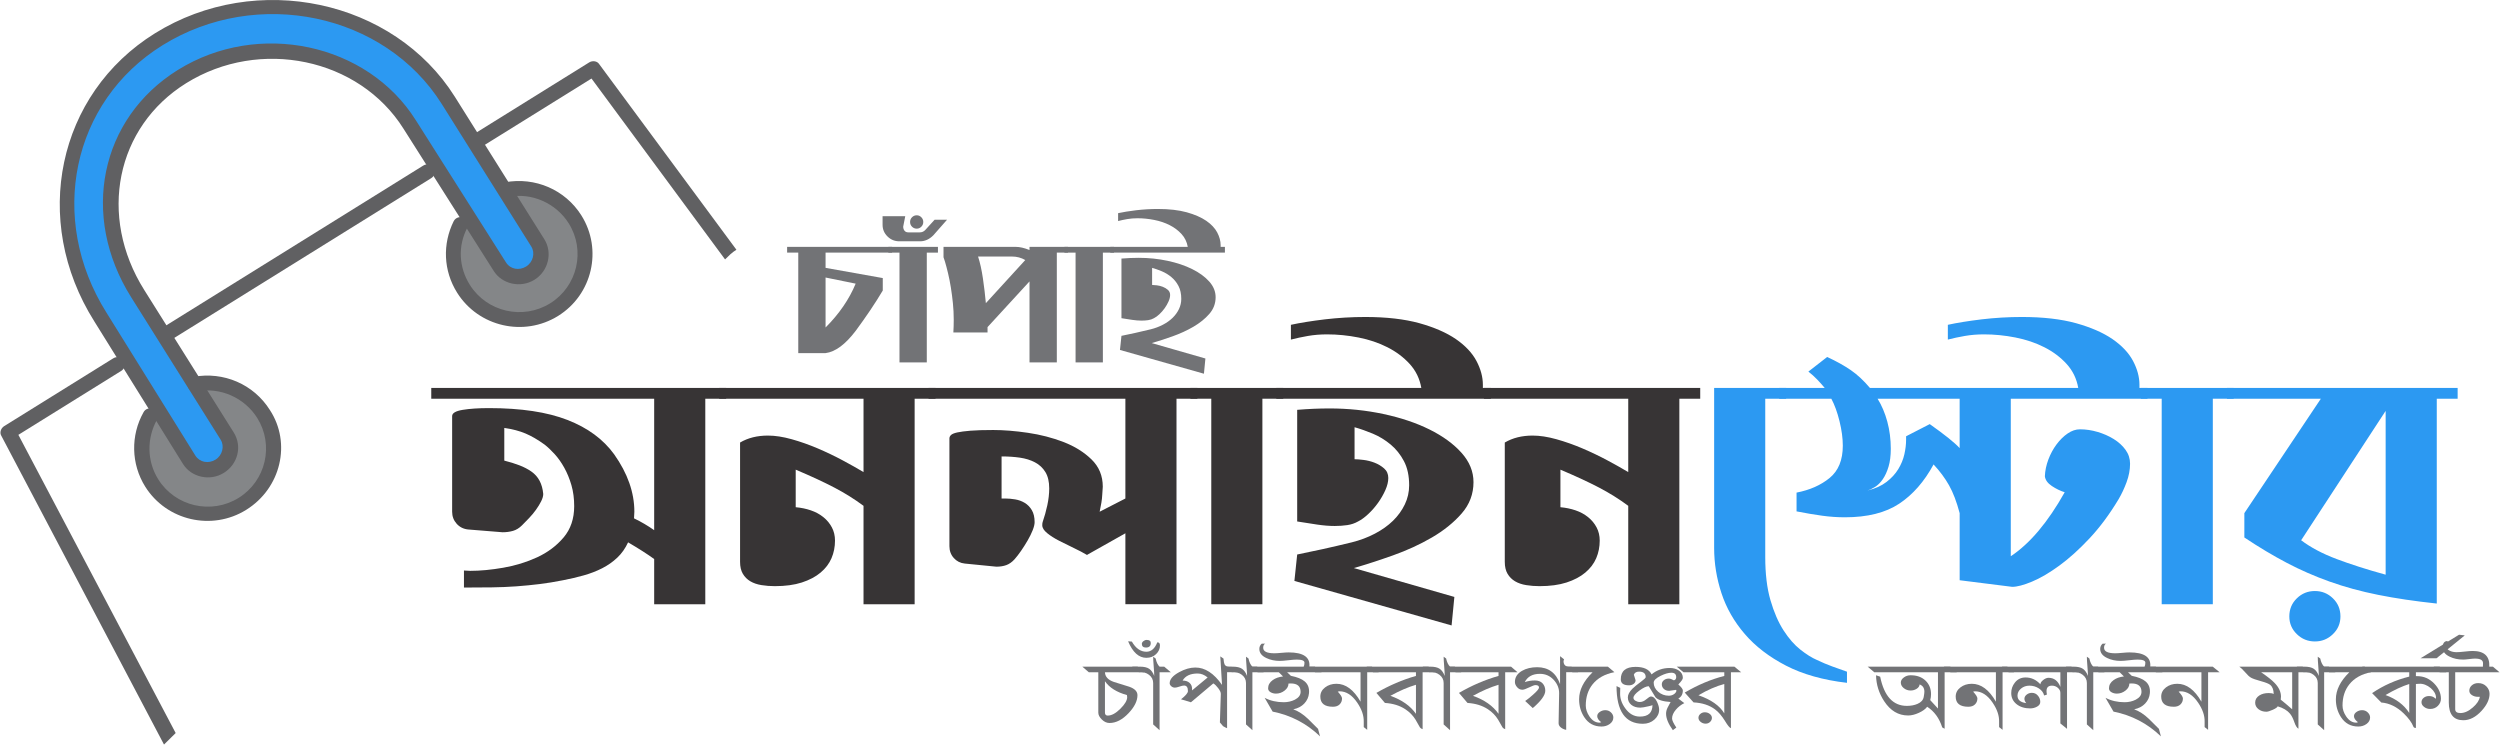
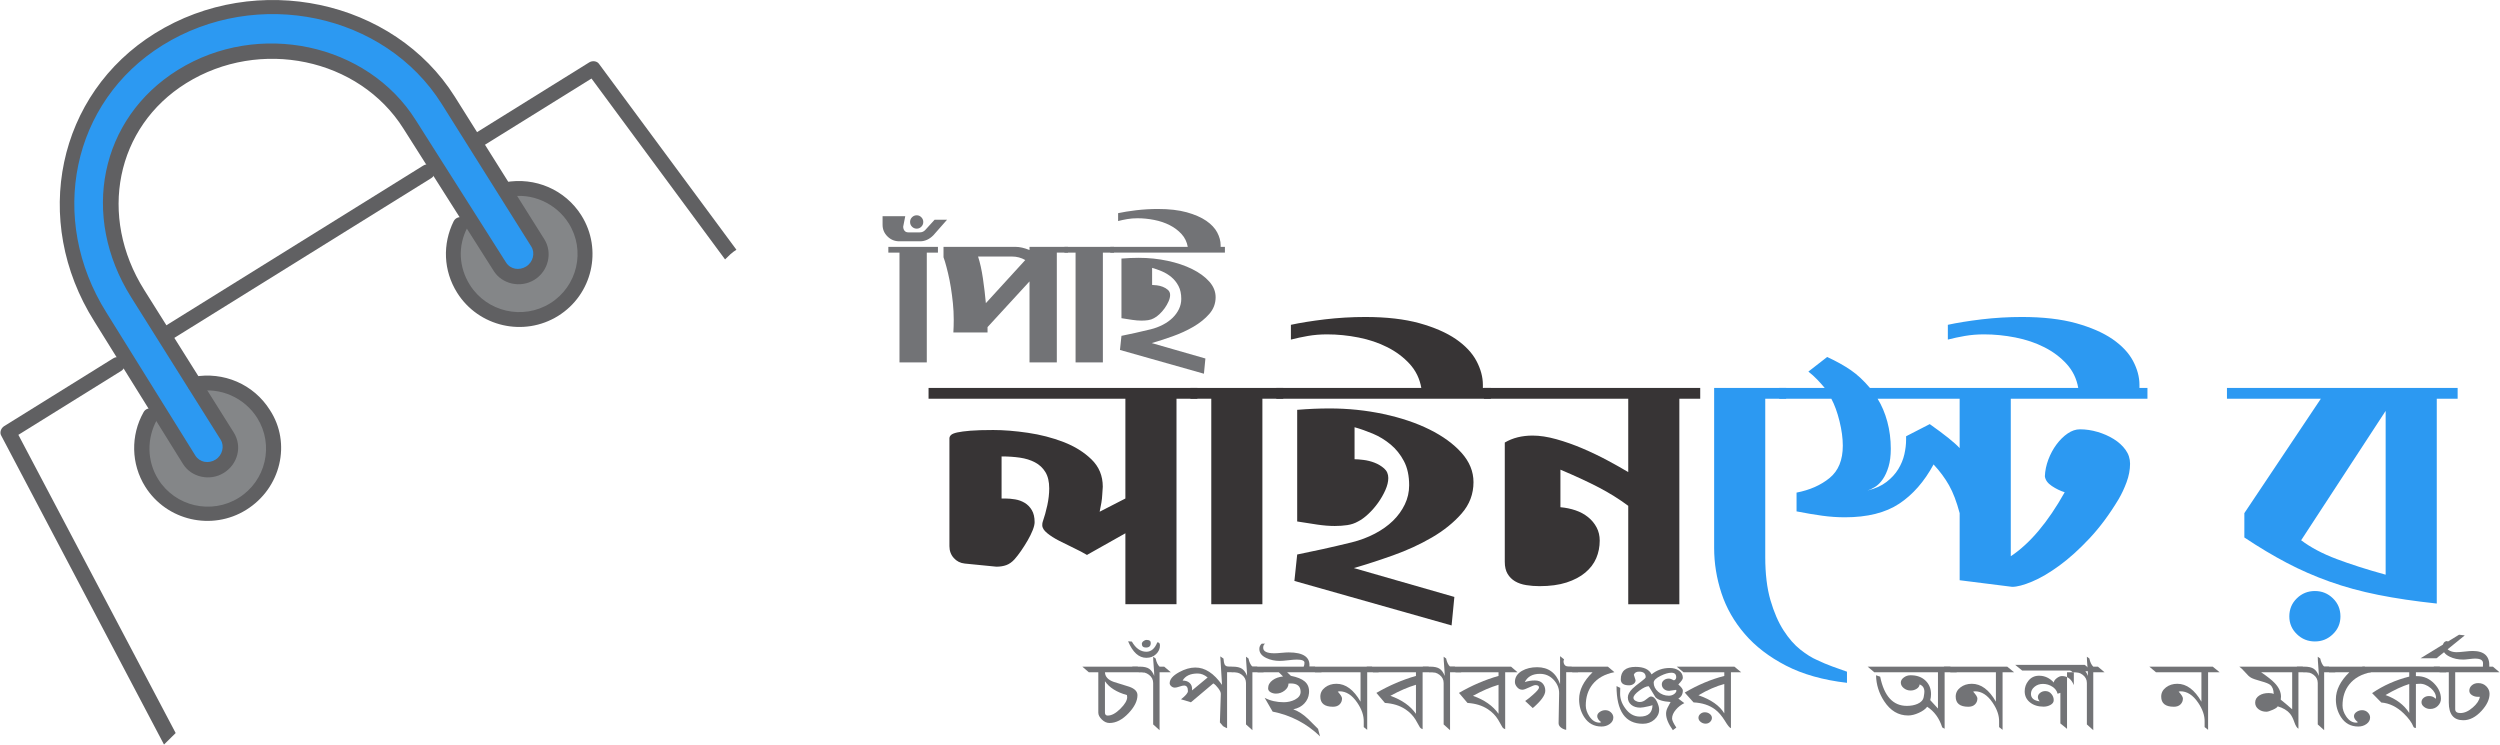
<svg xmlns="http://www.w3.org/2000/svg" xml:space="preserve" width="413px" height="123px" version="1.1" style="shape-rendering:geometricPrecision; text-rendering:geometricPrecision; image-rendering:optimizeQuality; fill-rule:evenodd; clip-rule:evenodd" viewBox="0 0 7292.56 2172.67">
  <defs>
    <style type="text/css">
   
    .fil0 {fill:#848688}
    .fil2 {fill:#606062}
    .fil1 {fill:#2C99F2}
    .fil5 {fill:#727376;fill-rule:nonzero}
    .fil3 {fill:#373435;fill-rule:nonzero}
    .fil4 {fill:#2C99F2;fill-rule:nonzero}
   
  </style>
  </defs>
  <g id="_23Layer_x0020_1">
    <g id="_1071601792">
      <path class="fil0" d="M649.55 1355.73c-29.61,18.38 -70.53,10.56 -89.02,-18.88l-98.26 -156.47 -7.41 4.62c-51.33,57.51 -58.99,151.82 -13.9,223.61 56.66,90.21 175.03,118.98 265.68,62.62 90.67,-56.36 117.73,-173.01 61.08,-263.2 -43.93,-69.94 -119.78,-104.71 -194.69,-88.83l1.86 -1.15 95.94 152.77c18.03,24.63 8.31,66.51 -21.28,84.91z" />
      <path class="fil0" d="M1556.05 792.13c-29.61,18.41 -70.53,10.58 -89.02,-18.88l-98.26 -156.44 -7.41 4.59c-51.33,57.51 -57.13,150.68 -12.04,222.48 56.64,90.19 176.89,117.82 267.54,61.46 90.65,-56.37 119.57,-174.16 62.91,-264.35 -43.92,-69.94 -125.3,-101.24 -194.69,-88.83l0 0 95.95 152.77c14.34,26.92 4.63,68.8 -24.98,87.2z" />
      <path class="fil1" d="M488.96 96.53c-281.21,174.82 -366.57,542.69 -190.85,822.47l261.25 416.01c18.51,29.44 59.43,37.27 89.02,18.86 29.61,-18.4 40.48,-58.42 21.99,-87.87l-261.27 -416c-137.56,-219.04 -72.1,-508.01 148.05,-644.88 220.17,-136.86 509.88,-68.73 647.46,150.31l261.26 415.98c18.51,29.47 59.43,37.29 89.04,18.89 29.59,-18.41 40.46,-58.45 21.97,-87.9l-261.28 -416c-175.7,-279.79 -545.44,-364.71 -826.64,-189.87z" />
      <path class="fil2" d="M477.25 2172.67l-474.7 -900.97c-5.76,-9.2 -1.15,-22.33 8.09,-28.07l318.22 -197.82c24.79,-15.5 47.96,21.35 23.12,36.79l-299.71 186.3 459.03 870.16 -34.05 33.61zm1637.23 -1415.66l-389.78 -527.85 -320.08 198.99c-24.83,15.42 -47.93,-21.39 -23.12,-36.81l336.71 -209.36c9.25,-5.72 23.12,-4.11 28.88,5.07l400.5 541.71c-13.23,8.22 -22.37,17.49 -33.11,28.25z" />
      <path class="fil2" d="M1256.63 520.15l-758.51 471.58c-11.1,6.9 -23.12,4.15 -30.05,-6.91 -6.95,-11.04 -4.18,-23 6.93,-29.9l758.51 -471.58c11.1,-6.9 23.12,-4.13 30.05,6.91 6.95,11.04 4.17,23 -6.93,29.9z" />
      <path class="fil2" d="M1558.37 816.3c-40.71,25.29 -94.82,12.85 -119.09,-25.79l-263.11 -414.84c-129.48,-206.17 -419.45,-266.47 -634.04,-133.05 -205.36,127.67 -257.88,388.11 -122.62,603.47l261.26 415.99c25.43,40.5 11.79,92.5 -28.91,117.79 -40.71,25.31 -94.81,12.88 -119.08,-25.77l-259.42 -417.15c-184.97,-294.5 -107.47,-662.61 177.43,-839.75 296.02,-184.03 697.21,-98.16 875.23,185.3l261.25 415.98c24.29,38.67 11.79,92.51 -28.9,117.82zm-1040.51 -612.32c234.94,-146.09 553.12,-77.71 694.16,146.84l263.11 414.85c12.71,20.24 38.61,24.61 58.95,11.96 20.37,-12.65 26.61,-39.56 15.05,-57.97l-261.26 -416c-166.48,-265.06 -539.45,-342.85 -815.11,-171.49 -264.55,164.5 -335.81,505.67 -163.55,779.95l259.4 417.13c12.72,20.26 38.62,24.62 58.97,11.98 20.34,-12.65 26.6,-39.57 15.04,-57.99l-261.28 -415.99c-149.11,-237.44 -91.04,-521.82 136.52,-663.27z" />
      <path class="fil2" d="M717.05 1487.8c-99.89,62.1 -232.16,31.72 -294.58,-67.67 -41.63,-66.28 -42.77,-150.02 -5.07,-216.98 5.78,-11.27 19.2,-14.48 30.53,-8.72 11.31,5.74 14.57,19.09 8.77,30.36 -30.05,54.53 -29.61,120.78 3.92,174.18 49.7,79.15 154.92,103.31 234.48,53.85 79.55,-49.47 103.84,-154.14 54.13,-233.29 -37,-58.91 -108.68,-91.13 -176.89,-76.87 -11.56,2.08 -24.06,-5.51 -26.15,-17.03 -2.06,-11.5 5.58,-23.91 17.14,-25.98 87.64,-16.11 175.49,21.41 222.9,96.86 63.12,96.41 32.57,228.02 -69.18,291.29z" />
      <path class="fil2" d="M1627.27 921.9c-99.91,62.11 -232.16,31.72 -294.6,-67.67 -40.46,-64.43 -43,-142.18 -10.16,-208.69 5.78,-11.27 19.2,-14.48 29.38,-10.58 11.33,5.76 14.57,19.12 10.62,29.24 -28.21,53.35 -25.21,115.48 7.16,167.02 49.7,79.15 154.92,103.33 234.48,53.85 79.55,-49.45 103.84,-154.12 54.13,-233.27 -37,-58.91 -108.67,-91.12 -176.89,-76.87 -11.56,2.06 -24.06,-5.51 -26.12,-17.03 -2.09,-11.5 5.55,-23.91 17.11,-26 87.64,-16.09 175.51,21.43 222.9,96.89 62.41,99.41 31.88,230.99 -68.01,293.11z" />
    </g>
-     <path class="fil3" d="M1907.6 1547.08l0 -383.6 -650.47 0 0 -31.44 860.54 0 0 31.44 -60.89 0 0 599.74 -149.18 0 0 -131.92c-19.61,-14.21 -44.99,-30.45 -76.1,-48.7 -8.12,17.59 -18.62,32.47 -31.47,44.63 -12.85,12.19 -27.56,22.5 -44.13,30.97 -16.57,8.45 -34.52,15.38 -53.8,20.8 -19.28,5.41 -39.4,10.14 -60.37,14.19 -23.68,4.74 -46.51,8.47 -68.5,11.17 -21.98,2.71 -44.47,4.9 -67.49,6.61 -22.99,1.69 -47.01,2.69 -72.05,3.03 -25.02,0.35 -52.08,0.52 -81.17,0.52l0 -49.73c3.38,0 6.42,0.17 9.14,0.5 2.69,0.34 5.73,0.5 9.12,0.5 29.08,0 61.22,-3.02 96.4,-9.12 35.18,-6.09 68.17,-16.23 98.95,-30.44 30.78,-14.21 56.49,-33.49 77.13,-57.84 20.63,-24.36 30.94,-54.8 30.94,-91.34 0,-22.33 -2.71,-42.8 -8.11,-61.39 -5.41,-18.61 -12.36,-35.52 -20.81,-50.75 -8.45,-15.21 -17.76,-28.4 -27.9,-39.56 -10.16,-11.17 -19.97,-20.47 -29.44,-27.92 -19.62,-14.19 -38.21,-25.02 -55.8,-32.47 -17.59,-7.43 -38.23,-12.86 -61.91,-16.24l0 95.39c16.23,4.07 30.94,8.64 44.15,13.71 13.19,5.07 24.85,11.16 35,18.26 10.16,7.11 18.11,16.06 23.85,26.89 5.76,10.83 9.3,23.69 10.66,38.57 0,6.09 -2.02,13.18 -6.09,21.3 -4.05,8.12 -9.14,16.4 -15.22,24.87 -6.09,8.46 -12.85,16.57 -20.3,24.36 -7.45,7.78 -14.21,14.71 -20.3,20.8 -8.12,8.12 -16.9,13.52 -26.38,16.23 -9.47,2.72 -19.61,4.05 -30.44,4.05l-100.46 -8.11c-13.54,-1.36 -24.7,-6.93 -33.49,-16.74 -8.8,-9.81 -13.19,-21.47 -13.19,-35.01l0 -279.06c0,-8.81 10.31,-14.9 30.95,-18.28 20.64,-3.38 46.18,-5.07 76.6,-5.07 93.36,0 169.65,11.5 228.85,34.51 59.2,23 104.69,56.49 136.49,100.46 39.23,55.48 58.85,111.28 58.85,167.44 0,3.38 -0.17,6.59 -0.5,9.64 -0.34,3.04 -0.5,6.26 -0.5,9.64 20.97,10.14 40.58,21.66 58.84,34.51z" />
-     <path id="1" class="fil3" d="M2667.66 1763.22l-149.16 0 0 -287.19c-26.39,-19.62 -54.81,-37.37 -85.24,-53.28 -30.44,-15.9 -68,-33.3 -112.64,-52.25l0 109.6c15.55,1.35 30.26,4.4 44.13,9.14 13.88,4.73 26.05,11.33 36.54,19.78 10.48,8.45 18.76,18.42 24.86,29.94 6.09,11.5 9.14,24.36 9.14,38.57 0,18.25 -3.39,35.34 -10.15,51.22 -6.78,15.9 -17.42,29.95 -31.96,42.13 -14.55,12.17 -32.83,21.81 -54.8,28.93 -22,7.09 -48.2,10.64 -78.65,10.64 -13.54,0 -26.56,-1 -39.08,-3.05 -12.5,-2.02 -23.33,-5.74 -32.47,-11.16 -9.14,-5.41 -16.4,-12.69 -21.81,-21.81 -5.42,-9.14 -8.12,-20.8 -8.12,-35.01l0 -348.06c23,-13.55 50.06,-20.31 81.18,-20.31 20.97,0 44.13,3.55 69.51,10.66 25.37,7.1 50.74,16.07 76.12,26.88 25.35,10.83 49.7,22.5 73.05,35.02 23.35,12.52 43.47,23.85 60.39,33.99l0 -214.12 -421.14 0 0 -31.44 631.19 0 0 31.44 -60.89 0 0 599.74z" />
    <path id="2" class="fil3" d="M3017.77 1523.73c0,6.09 -1.86,13.88 -5.57,23.35 -3.74,9.45 -8.64,19.45 -14.72,29.92 -6.09,10.5 -12.52,20.64 -19.28,30.45 -6.78,9.81 -13.21,18.09 -19.28,24.87 -7.45,8.12 -15.4,13.69 -23.85,16.74 -8.47,3.04 -18.11,4.57 -28.92,4.57l-92.36 -9.14c-12.85,-1.36 -23.49,-6.76 -31.97,-16.24 -8.45,-9.47 -12.66,-20.97 -12.66,-34.49l0 -314.59c0,-3.38 1.5,-6.59 4.55,-9.64 3.04,-3.05 9.14,-5.57 18.28,-7.62 9.11,-2.02 21.97,-3.71 38.56,-5.07 16.57,-1.36 38.73,-2.02 66.46,-2.02 30.44,0 64.1,2.71 100.98,8.11 36.87,5.41 71.53,14.38 104.02,26.9 32.47,12.5 59.7,29.42 81.67,50.73 21.99,21.3 32.99,47.87 32.99,79.67 -0.69,7.43 -1.19,15.05 -1.52,22.83 -0.34,7.78 -1.19,15.73 -2.55,23.85l-5.07 26.38 75.1 -38.57 0 -291.24 -574.36 0 0 -31.44 784.41 0 0 31.44 -60.87 0 0 599.74 -149.18 0 0 -207.02 -111.64 62.91 0 1.03 -1 -1.03c-10.16,-6.07 -22.66,-12.66 -37.56,-19.78 -14.88,-7.09 -29.25,-14.21 -43.11,-21.3 -13.88,-7.12 -25.54,-14.55 -35.01,-22.33 -9.48,-7.78 -14.22,-15.4 -14.22,-22.83 0,-4.07 0.34,-7.12 1.03,-9.14 5.4,-15.57 9.97,-31.97 13.69,-49.22 3.71,-17.24 5.59,-33.64 5.59,-49.21 0,-19.61 -3.74,-35.51 -11.17,-47.7 -7.44,-12.17 -17.59,-21.64 -30.44,-28.4 -12.85,-6.78 -27.57,-11.33 -44.15,-13.71 -16.57,-2.36 -34.33,-3.55 -53.28,-3.55l0 122.78 10.16 0c9.46,0 19.26,0.86 29.43,2.55 10.14,1.69 19.44,5.07 27.9,10.14 8.45,5.07 15.4,12.19 20.8,21.31 5.4,9.14 8.12,20.8 8.12,35.01z" />
    <polygon id="3" class="fil3" points="3533.29,1163.48 3472.4,1163.48 3472.4,1132.04 3743.33,1132.04 3743.33,1163.48 3682.44,1163.48 3682.44,1763.22 3533.29,1763.22 " />
    <path id="4" class="fil3" d="M3723.05 1163.48l0 -31.44 423.16 0c-4.73,-27.07 -16.06,-50.42 -33.99,-70.03 -17.92,-19.62 -39.58,-35.85 -64.96,-48.71 -25.35,-12.85 -53.44,-22.33 -84.22,-28.42 -30.78,-6.09 -61.39,-9.14 -91.83,-9.14 -19.62,0 -38.23,1.53 -55.82,4.57 -17.59,3.05 -34.16,6.6 -49.73,10.66l0 -43.13c27.07,-5.92 60.06,-11.16 98.95,-15.9 38.9,-4.57 78.3,-6.93 118.21,-6.93 61.58,0 114.17,6.1 157.8,18.1 43.63,12.18 79.17,27.73 106.57,46.51 27.4,18.95 47.35,40.08 59.87,63.6 12.52,23.66 18.78,46.85 18.78,69.68l0 9.14 23.33 0 0 31.44 -626.12 0zm220.21 419.12c24.35,-6.1 46.85,-14.55 67.48,-25.38 20.62,-10.83 38.21,-23.35 52.76,-37.54 14.54,-14.21 26.06,-30.11 34.51,-47.7 8.45,-17.59 12.69,-36.2 12.69,-55.82 0,-27.73 -5.07,-51.25 -15.23,-70.53 -10.15,-19.28 -23.17,-35.52 -39.07,-48.7 -15.9,-13.19 -33.16,-23.69 -51.75,-31.47 -18.61,-7.76 -36.37,-14.02 -53.27,-18.76l0 93.36c6.07,0 14.71,0.67 25.87,2.02 11.17,1.36 21.98,4.07 32.47,8.12 10.48,4.07 19.78,9.64 27.9,16.76 8.12,7.09 12.19,16.4 12.19,27.9 0,10.83 -2.88,22.66 -8.62,35.51 -5.76,12.86 -12.85,25.21 -21.33,37.04 -8.45,11.83 -17.92,22.66 -28.4,32.47 -10.49,9.81 -20.47,17.09 -29.94,21.83 -9.47,5.4 -19.95,8.95 -31.47,10.64 -11.5,1.69 -23.66,2.54 -36.52,2.54 -15.56,0 -32.46,-1.35 -50.74,-4.04 -18.26,-2.72 -37.88,-5.76 -58.85,-9.14l0 -325.76c16.24,-1.36 32.14,-2.36 47.68,-3.05 15.57,-0.66 31.14,-1 46.68,-1 54.13,0 106.55,5.41 157.3,16.24 50.75,10.83 95.55,25.87 134.46,45.15 38.9,19.29 70.01,41.95 93.36,67.99 23.33,26.04 35,54.63 35,85.76 0,34.5 -11.5,64.94 -34.5,91.32 -22.99,26.39 -51.91,49.72 -86.76,70.03 -34.85,20.28 -72.72,37.7 -113.66,52.25 -40.92,14.54 -78.98,26.89 -114.17,37.04l293.29 84.24 -8.12 83.19 -458.68 -129.87 8.12 -77.13c23.66,-4.73 48.54,-9.97 74.58,-15.73 26.04,-5.76 54.3,-12.36 84.74,-19.78z" />
    <path id="5" class="fil3" d="M4899.18 1763.22l-149.16 0 0 -287.19c-26.4,-19.62 -54.82,-37.37 -85.24,-53.28 -30.45,-15.9 -68.01,-33.3 -112.64,-52.25l0 109.6c15.55,1.35 30.26,4.4 44.13,9.14 13.88,4.73 26.05,11.33 36.54,19.78 10.48,8.45 18.76,18.42 24.85,29.94 6.1,11.5 9.14,24.36 9.14,38.57 0,18.25 -3.38,35.34 -10.14,51.22 -6.78,15.9 -17.42,29.95 -31.97,42.13 -14.54,12.17 -32.82,21.81 -54.79,28.93 -22,7.09 -48.21,10.64 -78.65,10.64 -13.54,0 -26.56,-1 -39.08,-3.05 -12.5,-2.02 -23.33,-5.74 -32.47,-11.16 -9.14,-5.41 -16.4,-12.69 -21.81,-21.81 -5.42,-9.14 -8.12,-20.8 -8.12,-35.01l0 -348.06c23,-13.55 50.06,-20.31 81.18,-20.31 20.97,0 44.13,3.55 69.5,10.66 25.38,7.1 50.75,16.07 76.13,26.88 25.35,10.83 49.7,22.5 73.05,35.02 23.35,12.52 43.47,23.85 60.39,33.99l0 -214.12 -421.14 0 0 -31.44 631.19 0 0 31.44 -60.89 0 0 599.74z" />
    <path id="6" class="fil4" d="M5149.83 1163.48l0 461.73c0,49.39 5.07,91.5 15.24,126.35 10.14,34.82 22.83,64.1 38.04,87.76 15.23,23.69 31.63,42.47 49.22,56.32 17.59,13.88 33.49,23.85 47.7,29.95 15.55,7.45 30.78,13.87 45.66,19.28 14.88,5.4 29.09,10.47 42.63,15.21l0 32.49c-69.69,-8.12 -129.06,-24.87 -178.1,-50.25 -49.06,-25.35 -89.14,-56.15 -120.25,-92.33 -31.12,-36.21 -53.78,-75.94 -67.99,-119.24 -14.21,-43.3 -21.3,-87.26 -21.3,-131.92l0 -466.79 210.04 0 0 31.44 -60.89 0z" />
    <path id="7" class="fil4" d="M5477.61 1163.48c12.19,19.62 21.66,41.94 28.42,66.99 6.76,25.01 10.15,51.41 10.15,79.14 0,20.31 -2.2,37.71 -6.6,52.25 -4.4,14.55 -9.97,26.74 -16.73,36.54 -6.77,9.81 -14.21,17.26 -22.33,22.33 -8.12,5.07 -15.57,8.62 -22.33,10.66 22.33,-5.42 40.75,-13.71 55.3,-24.87 14.54,-11.16 26.06,-23.68 34.51,-37.54 8.45,-13.88 14.38,-28.25 17.76,-43.13 3.38,-14.88 5.07,-29.09 5.07,-42.61l0 -10.16 69.01 -35.52c43.96,31.11 73.05,54.46 87.26,70.03l0 -144.11 -239.49 0zm239.49 333.87c-8.78,-33.15 -19.11,-60.22 -30.94,-81.19 -11.83,-20.97 -26.9,-41.25 -45.16,-60.89 -27.06,50.06 -60.55,88.29 -100.47,114.69 -39.9,26.37 -92.67,39.56 -158.3,39.56 -21.66,0 -43.63,-1.52 -65.96,-4.57 -22.33,-3.03 -47.37,-7.26 -75.1,-12.67l0 -54.81c38.56,-7.43 70.7,-21.64 96.4,-42.61 25.71,-20.98 38.57,-52.44 38.57,-94.39 0,-21.63 -3.22,-45.49 -9.64,-71.53 -6.43,-26.04 -14.38,-47.87 -23.86,-65.46l-152.2 0 0 -31.44 132.92 0c-6.76,-8.14 -14.02,-16.26 -21.8,-24.38 -7.79,-8.11 -16.4,-15.9 -25.88,-23.33l54.8 -42.63c26.38,12.19 49.2,24.88 68.49,38.06 19.28,13.19 38.06,30.62 56.32,52.28l607.85 0c-4.74,-27.07 -16.07,-50.42 -33.99,-70.03 -17.93,-19.62 -39.56,-35.85 -64.94,-48.71 -25.37,-12.85 -53.44,-22.33 -84.24,-28.42 -30.78,-6.09 -61.39,-9.14 -91.84,-9.14 -19.61,0 -38.2,1.53 -55.79,4.57 -17.59,3.05 -34.18,6.6 -49.73,10.66l0 -43.13c26.88,-5.92 59.7,-11.16 98.43,-15.9 38.56,-4.57 77.96,-6.93 117.71,-6.93 61.56,0 114.16,6.1 157.8,18.1 43.63,12.18 79.15,27.73 106.57,46.51 27.39,18.95 47.34,40.08 59.86,63.6 12.52,23.66 18.76,46.85 18.76,69.68l0 9.14 23.35 0 0 31.44 -398.81 0 0 459.7c55.99,-37.2 108.41,-99.45 157.3,-186.72 -12.86,-4.06 -25.38,-10.14 -37.56,-18.27 -12.17,-8.12 -18.93,-17.57 -20.29,-28.4 0.67,-16.24 4.05,-32.47 10.15,-48.71 6.09,-16.25 14.04,-30.97 23.85,-44.15 9.8,-13.19 20.63,-23.85 32.47,-31.97 11.83,-8.12 23.85,-12.17 36.03,-12.17 16.91,0 34,2.53 51.23,7.6 17.26,5.07 32.99,12.02 47.2,20.8 14.21,8.81 25.71,19.28 34.5,31.47 8.8,12.17 13.18,25.71 13.18,40.59 0,17.59 -3.38,35.51 -10.14,53.79 -6.76,18.26 -14.54,34.83 -23.33,49.71 -26.39,43.98 -54.63,82.03 -84.74,114.16 -30.11,32.14 -59.53,58.7 -88.29,79.67 -28.75,20.97 -55.29,36.54 -79.67,46.68 -24.35,10.14 -43.63,15.21 -57.84,15.21l-153.23 -19.28 0 -195.84z" />
-     <polygon id="8" class="fil4" points="6306.7,1163.48 6245.81,1163.48 6245.81,1132.04 6516.75,1132.04 6516.75,1163.48 6455.86,1163.48 6455.86,1763.22 6306.7,1763.22 " />
    <path id="9" class="fil4" d="M6960.21 1199l-246.58 377.5c27.73,20.97 62.22,39.23 103.5,54.8 41.27,15.57 88.96,30.78 143.08,45.66l0 -477.96zm-412.33 369.39l0 -71.04 223.24 -333.87 -273.99 0 0 -31.44 673.15 0 0 31.44 -60.89 0 0 597.72c-63.6,-6.76 -120.75,-15.24 -171.17,-25.38 -50.56,-10.14 -97.57,-22.99 -141.21,-38.56 -43.65,-15.57 -85.43,-33.82 -125.32,-54.8 -39.92,-20.97 -81.2,-45.65 -123.81,-74.07zm131.23 230.35c0,-20.97 7.29,-38.57 22,-52.78 14.54,-14.21 32.13,-21.3 52.6,-21.3 20.45,0 38.04,7.09 52.59,21.3 14.73,14.21 21.99,31.81 21.99,52.78 0,20.3 -7.26,37.54 -21.99,51.75 -14.55,14.21 -32.14,21.32 -52.59,21.32 -20.47,0 -38.06,-7.11 -52.6,-21.32 -14.71,-14.21 -22,-31.45 -22,-51.75z" />
    <path class="fil5" d="M3338.05 1961.79l-115.03 0c0.54,12.86 9.01,22.2 25.54,28.01 10.08,3 25.18,7.74 45.32,14.12 16,5.59 23.98,13.86 23.98,24.77 0,16.55 -8.56,33.91 -25.67,52.13 -18.13,19.28 -36.77,28.94 -55.95,28.94 -8.03,0 -15.48,-3.38 -22.34,-10.14 -6.87,-6.72 -10.29,-13.44 -10.29,-20.1l0 -117.73 -27.61 0 -19.03 -16.44 161.26 0 19.82 16.44zm-50.14 72.54c0,-1.72 -0.25,-3.76 -0.77,-6.12 -29.78,-8.18 -51.17,-21.6 -64.12,-40.29l0 91.23c0,6.01 2.71,9.01 8.17,9.01 11.15,0 23.38,-6.59 36.73,-19.82 13.33,-13.21 19.99,-24.54 19.99,-34.01z" />
    <path id="1" class="fil5" d="M3415.41 1961.79l-33.03 0 0 168.94 -18.68 -16.78 0 -120.88c0,-9.68 -4.01,-17.63 -12.04,-23.85 -8.01,-6.24 -17.88,-8.83 -29.53,-7.74l-19.82 -16.13 22.66 0c12,0 21.06,2.11 27.21,6.3 6.1,4.19 11,11.12 14.65,20.78 0,-6.24 -0.52,-15.58 -1.56,-28.04 -1.03,-12.46 -1.57,-21.81 -1.57,-28.05l7.26 5.16c2.28,10.74 6.07,18.69 11.42,23.85l13.58 0 19.45 16.44z" />
    <path id="2" class="fil5" d="M3356.69 1876.26c0,8.87 -4.65,13.33 -13.98,13.33 -8.04,0 -12.06,-3.61 -12.06,-10.81 0,-2.73 1.52,-5.36 4.48,-7.78 3.01,-2.42 6.16,-3.65 9.54,-3.65 8.01,0 12.02,2.94 12.02,8.91zm26.81 7.2c0,9.68 -3.73,18.11 -11.26,25.31 -7.5,7.2 -16.95,10.81 -28.34,10.81 -22.04,0 -39.77,-16.03 -53.25,-48.04l2.71 0c2.86,0 5.57,0.21 8.18,0.65 11.39,19.76 25.5,29.65 42.36,29.65 13.98,0 24.6,-9.14 31.84,-27.4l0.77 0c4.68,0 6.99,3.01 6.99,9.02z" />
    <path id="3" class="fil5" d="M3612.06 1961.48l-32.66 0 0 163.45c-2.58,-0.88 -6.45,-2.8 -11.64,-5.82 -2.09,-2.78 -5.18,-6.45 -9.33,-10.96l2.71 -83.01c0.25,-4.29 -2.33,-9.99 -7.72,-17.09 -4.84,-6.44 -9.57,-11.06 -14.17,-13.79l-65.33 55.07 -28.96 -8.7c13.46,-10.6 20.2,-18.6 20.2,-23.98 0,-10.79 -3.74,-16.17 -11.27,-16.17 -3.11,0 -7.58,1.02 -13.4,3.07 -5.84,2.04 -10.29,3.06 -13.42,3.06 -3.9,0 -7.38,-1.35 -10.49,-4.02 -3.11,-2.7 -4.68,-5.66 -4.68,-8.87 0,-11.4 9.21,-22.14 27.61,-32.24 16.59,-9.04 32.26,-13.54 47.03,-13.54 28.22,-0.21 54.26,16.65 78.11,50.62l-5.05 -83.18 9.33 6.45c0.77,8.6 1.81,14.17 3.09,16.76 2.58,4.94 7.26,7.41 14,7.41 2.06,0 4.28,0 6.59,0l19.45 15.48zm-89.39 15.46c-9.31,-7.72 -19.06,-11.6 -29.13,-11.6 -21.27,0 -35.9,6.89 -43.93,20.64 8.56,0 15.3,2.21 20.2,6.61 4.92,4.4 7.41,10.14 7.41,17.24 0,1.5 0,3.13 0,4.84l45.45 -37.73z" />
    <path id="4" class="fil5" d="M3686.28 1961.79l-33.01 0 0 168.94 -18.67 -16.78 0 -120.88c0,-9.68 -4.03,-17.63 -12.04,-23.85 -8.04,-6.24 -17.89,-8.83 -29.53,-7.74l-19.82 -16.13 22.66 0c12,0 21.05,2.11 27.21,6.3 6.09,4.19 10.99,11.12 14.65,20.78 0,-6.24 -0.55,-15.58 -1.57,-28.04 -1.02,-12.46 -1.56,-21.81 -1.56,-28.05l7.24 5.16c2.29,10.74 6.09,18.69 11.43,23.85l13.59 0 19.42 16.44z" />
    <path id="5" class="fil5" d="M3855.35 1961.79c-43.53,0.23 -77.06,0.23 -100.66,0 1.83,1.88 5.46,5.32 10.89,10.33 18.38,3.65 31.74,9.02 40.02,16.11 9.87,8.18 14.13,19.68 12.83,34.49 -1.04,11.61 -5.63,21.71 -13.79,30.3 -8.18,8.6 -18.86,14.19 -32.07,16.78 14.77,5.36 29.02,14.61 42.73,27.71 3.66,3.44 13.48,13.23 29.57,29.34l5.8 21.93c-39.1,-37.62 -85.22,-61.68 -138.34,-72.22l-23.29 -40.29c16.3,8.59 34.83,12.89 55.57,12.89 11.91,0 22.78,-2.46 32.61,-7.41 11.15,-5.8 16.74,-13.43 16.74,-22.89 0,-16.34 -9.58,-24.49 -28.76,-24.49 -2.08,0 -4.27,0.1 -6.61,0.31 0,7.74 -3.76,14.56 -11.27,20.47 -7.51,5.9 -15.94,8.87 -25.25,8.87 -5.97,0 -11.27,-1.4 -15.96,-4.2 -4.66,-2.73 -6.99,-6.49 -6.99,-11.22 0,-9.62 4.53,-17.64 13.54,-24.06 7.97,-5.76 18.01,-9.31 30.05,-10.6l-12.29 -12.15 -61.66 0c-3.66,-2.84 -10.04,-8.32 -19.37,-16.44l153.5 0c1.56,-3.01 2.34,-6.87 2.34,-11.6 0,-6.01 -7.52,-9.02 -22.54,-9.02 -5.47,0 -13.69,0.65 -24.69,1.92 -11.01,1.3 -19.24,1.94 -24.66,1.94 -14.77,0 -27.86,-2.79 -39.27,-8.32 -13.71,-6.39 -20.58,-15.26 -20.58,-26.61 0,-6.18 2.32,-11.33 6.99,-15.36l10.08 0c-3.86,1.94 -5.8,5.91 -5.8,11.94 0,10.75 10.87,16.11 32.62,16.11 4.69,0 11.6,-0.42 20.8,-1.3 9.18,-0.85 16.13,-1.27 20.78,-1.27 43.01,0 63.21,13.86 60.62,41.57l15.97 0c6.44,5.49 13.06,10.97 19.8,16.44z" />
    <path id="6" class="fil5" d="M4022.12 1961.79l-33.83 0 0 167.96 -10.1 -8.05 0 -15.47c0.52,-17.84 -5.76,-36.43 -18.92,-55.77 -14.97,-22.14 -32.24,-33.2 -51.82,-33.2l-5.05 0.96c8.29,9.03 12.44,15.69 12.44,19.99 0,6.86 -2.34,12.62 -6.99,17.23 -4.67,4.64 -11.14,6.93 -19.45,6.93 -24.6,0 -36.89,-9.87 -36.89,-29.65 0,-10.75 4.57,-19.66 13.79,-26.75 9.2,-7.1 20.26,-10.64 33.22,-10.64 26.94,0 50.4,17.4 70.34,52.23l0 -85.77 -132.52 0 -19.43 -16.44 184.97 0 20.24 16.44z" />
    <path id="7" class="fil5" d="M4186.11 1961.79l-36.14 0 0 166.04c-3.38,-1.08 -5.97,-2.8 -7.78,-5.17 -2.84,-5.16 -7.12,-12.63 -12.82,-22.5 -7.51,-12.27 -17.48,-22.41 -29.92,-30.59 -16.32,-10.73 -36.14,-16.8 -59.45,-18.32l-24.89 -29.28c37.7,-21.87 76.18,-38.41 115.43,-49.54l0 -10.64 -125.18 0 -18.99 -16.44 180.71 0 19.03 16.44zm-55.57 121.22l0 -84.78c-23.18,6.88 -48.05,17.63 -74.62,32.24 33.49,11.81 58.35,29.33 74.62,52.54z" />
    <path id="8" class="fil5" d="M4263.07 1961.79l-33.03 0 0 168.94 -18.68 -16.78 0 -120.88c0,-9.68 -4.01,-17.63 -12.04,-23.85 -8.01,-6.24 -17.88,-8.83 -29.53,-7.74l-19.82 -16.13 22.66 0c12,0 21.06,2.11 27.21,6.3 6.1,4.19 11,11.12 14.65,20.78 0,-6.24 -0.52,-15.58 -1.56,-28.04 -1.03,-12.46 -1.57,-21.81 -1.57,-28.05l7.26 5.16c2.28,10.74 6.07,18.69 11.42,23.85l13.58 0 19.45 16.44z" />
    <path id="9" class="fil5" d="M4427.06 1961.79l-36.14 0 0 166.04c-3.36,-1.08 -5.97,-2.8 -7.76,-5.17 -2.86,-5.16 -7.12,-12.63 -12.83,-22.5 -7.5,-12.27 -17.49,-22.41 -29.91,-30.59 -16.34,-10.73 -36.16,-16.8 -59.47,-18.32l-24.87 -29.28c37.71,-21.87 76.16,-38.41 115.43,-49.54l0 -10.64 -125.2 0 -18.99 -16.44 180.71 0 19.03 16.44zm-55.55 121.22l0 -84.78c-23.2,6.88 -48.07,17.63 -74.64,32.24 33.52,11.81 58.37,29.33 74.64,52.54z" />
    <path id="10" class="fil5" d="M4603.91 1961.48l-34.97 0 0 168.27c-5.95,-1.06 -11.15,-3.38 -15.55,-6.93 -4.4,-3.54 -6.61,-7.68 -6.61,-12.41l1.56 -87.04c0.25,-13.96 -4.65,-26.75 -14.77,-38.35 -11.14,-12.48 -24.88,-18.7 -41.19,-18.7 -21.5,0 -36.27,8.05 -44.3,24.16 9.32,-3.21 19.17,-4.82 29.52,-4.82 9.87,0 17.36,2.84 22.54,8.54 5.2,5.69 7.78,12.83 7.78,21.43 0,12.89 -12.18,29.78 -36.54,50.62l-22.11 -20.64c7.49,-5.15 15.25,-11.39 23.28,-18.69 11.42,-10.1 17.11,-16.99 17.11,-20.64 0,-4.72 -3.5,-7.09 -10.49,-7.09 -3.09,0 -9.27,2.27 -18.47,6.78 -9.18,4.5 -15.71,6.76 -19.61,6.76 -5.97,0 -11.08,-2.46 -15.34,-7.41 -4.28,-4.95 -6.43,-9.99 -6.43,-15.15 0,-13.75 6.87,-24.6 20.6,-32.55 12.43,-7.1 27.21,-10.64 44.3,-10.64 32.9,0 55.19,16.44 66.83,49.3l0 -81.54 11.69 9.35 -1.56 4.84c0,11.16 5.82,16.75 17.48,16.75 1.8,0 3.74,0 5.82,0l19.43 15.8z" />
    <path id="11" class="fil5" d="M4709.66 1961.48c-27.85,5.36 -49.1,17.19 -63.66,35.45 -13.29,16.55 -19.91,37.19 -19.91,61.91 0,10.52 3.51,21.06 10.56,31.6 8.12,12.25 18.07,18.36 29.8,18.36l4.72 -1.29c-7.77,-5.8 -11.65,-11.71 -11.65,-17.72 0,-4.74 2.46,-8.83 7.37,-12.25 4.94,-3.44 10.37,-5.17 16.34,-5.17 6.49,0 11.99,2.21 16.52,6.61 4.53,4.4 6.78,9.31 6.78,14.67 0,7.51 -3.42,13.81 -10.28,18.86 -6.87,5.05 -14.96,7.58 -24.29,7.58 -21.77,0 -38.58,-9.25 -50.52,-27.67 -9.85,-15.21 -14.77,-32.51 -14.77,-51.79 0,-27.05 13.08,-53.32 39.25,-78.84l-58.68 0 -19.43 -16.44 122.8 0 19.05 16.13z" />
    <path id="12" class="fil5" d="M4913.66 2051.75c-9.58,4.72 -17.74,11.06 -24.48,19.01 -7.51,8.81 -11.26,17.4 -11.26,25.79 0,5.38 4.15,14.19 12.43,26.44l-10.12 7.74c-13.21,-18.49 -19.8,-34.49 -19.8,-48.03 0,-5.81 1.42,-11.61 4.28,-17.43 2.06,-3.65 5.03,-9.22 8.93,-16.75 -22.79,-1.51 -37.58,-6.24 -44.3,-14.19 -6.49,-10.75 -12.94,-21.37 -19.43,-31.91 -6.76,0 -15.88,4.24 -27.4,12.73 -11.52,8.49 -17.28,15.52 -17.28,21.12 0,3.44 1.99,6.34 6.01,8.7 4.03,2.36 8.23,3.55 12.63,3.55 6.49,0 12.83,-2.7 19.03,-8.06 6.22,-5.38 10.62,-8.05 13.21,-8.05 6.99,0 12.96,5.15 17.88,15.46 4.15,8.82 6.22,16.44 6.22,22.89 0,11.18 -4.59,20.85 -13.77,29.03 -9.23,8.15 -20.41,12.24 -33.64,12.24 -51.29,0 -76.94,-36.64 -76.94,-109.94l10.87 5.17 -0.37 15.15c-0.52,15.25 4.4,29.99 14.69,44.16 11.6,16.33 25.92,24.49 42.94,24.49 24.54,0 36.79,-11.37 36.79,-34.16 0,-1.08 -0.25,-1.6 -0.77,-1.6 5.43,0.85 2.15,2.67 -9.83,5.46 -12,2.8 -20.28,4.2 -24.96,4.2 -10.8,0 -19.55,-2.74 -26.29,-8.22 -6.65,-5.49 -10.04,-12.73 -10.04,-21.77 0,-7.95 4.53,-16.44 13.59,-25.46 5.2,-5.15 13.48,-11.93 24.87,-20.3 9.1,-6.68 13.63,-11.08 13.63,-13.23 0,-10.75 -6.49,-16.11 -19.45,-16.11 -7.78,0 -12.81,3.01 -15.15,9.02l5.05 16.13c0,4.3 -1.88,7.84 -5.63,10.64 -3.78,2.77 -8.22,4.17 -13.4,4.17 -16.07,0 -24.1,-5.8 -24.1,-17.4 0,-24.29 14.38,-36.43 43.13,-36.43 24.1,0 39.65,7.32 46.64,21.93 15.02,-12.46 32.64,-18.7 52.86,-18.7 10.87,0 19.99,2.63 27.39,7.89 7.37,5.28 11.06,12.31 11.06,21.11 0,3.66 -4.4,10 -13.21,19.04 8.81,7.95 13.21,13.75 13.21,17.4 0,10.95 -4.4,18.9 -13.21,23.85l17.49 13.23zm-22.91 -35.79l-1.19 -2.9c-14.23,1.92 -20.85,2.9 -19.82,2.9 -6.45,0 -11.71,-1.83 -15.72,-5.49 -4.02,-3.65 -6.03,-8.15 -6.03,-13.54 0,-4.71 1.92,-8.7 5.91,-11.91 3.88,-3.24 8.72,-4.84 14.48,-4.84 3.9,0 8.89,1.71 14.92,5.15 4.44,-1.29 6.68,-4.4 6.68,-9.35 0,-8.6 -4.7,-12.89 -14.07,-12.89 -8.62,0 -19.05,3 -31.3,9.03 -13.52,6.66 -20.32,13.31 -20.32,19.99 0,10.1 4.4,18.95 13.21,26.59 8.8,7.63 19.15,11.45 31.09,11.45 5.17,0 9.91,-1.35 14.19,-4.05 4.28,-2.67 6.9,-6.07 7.97,-10.14z" />
    <path id="13" class="fil5" d="M5079.64 1961.79l-29.93 0 0 163.14c-3.61,-0.88 -9.32,-7.74 -17.09,-20.6 -9.32,-15.25 -19.05,-26.58 -29.15,-34.11 -16.59,-12.46 -37.56,-19.28 -62.93,-20.58l-25.67 -28.63c38.33,-22.51 76.81,-38.75 115.42,-48.58l0 -10.64 -118.92 0 -19.83 -16.44 168.27 0 19.83 16.44zm-49.35 119.92l0 -85.74c-23.58,6.24 -48.71,17.2 -75.4,32.89 36.79,12.66 61.94,30.3 75.4,52.85zm-36.12 13.23c0,4.3 -1.78,8.16 -5.26,11.61 -3.51,3.44 -7.85,5.15 -13.04,5.15 -5.43,0 -10.29,-1.71 -14.57,-5.15 -4.28,-3.45 -6.41,-7.41 -6.41,-11.94 0,-4.3 1.82,-8.05 5.43,-11.27 3.65,-3.23 8.05,-4.84 13.23,-4.84 5.45,0 10.24,1.61 14.38,4.84 4.15,3.22 6.24,7.1 6.24,11.6z" />
    <path id="14" class="fil5" d="M5709.03 1961.79c-15.55,0.23 -27.46,0.23 -35.77,0l0 164.75 -6.99 -3.88c-8.55,-26.86 -23.2,-46.96 -43.92,-60.29 -4.91,6.68 -13,12.58 -24.27,17.74 -11.27,5.15 -21.72,7.74 -31.3,7.74 -28.51,0 -51.82,-13.92 -69.95,-41.69 -15.27,-23.27 -23.18,-48.52 -23.7,-75.67l12.04 4.16c11.6,56.77 37.56,85.15 77.85,85.15 11.94,0 22.22,-1.94 31.03,-5.8 10.56,-4.53 16.65,-11.29 18.2,-20.32 1.29,-7.08 1.94,-12.13 1.94,-15.15 0,-10.75 -4.66,-17.82 -13.94,-21.26 -0.5,5.15 -3.34,9.39 -8.66,12.72 -5.32,3.34 -11.12,4.99 -17.61,4.99 -7.45,0 -14.07,-2.29 -19.89,-6.93 -5.78,-4.61 -8.66,-10.03 -8.66,-16.27 0,-5.59 2.88,-10.54 8.72,-14.84 5.82,-4.3 12.25,-6.45 19.24,-6.45 18.64,-0.21 33.56,5.18 44.7,16.13 10.35,10.31 15.52,23.31 15.52,39 0,5.8 -0.75,11.61 -2.31,17.43l22.53 24.5 0 -105.76 -185.75 0 -19.43 -16.44 240.93 0 19.45 16.44z" />
    <path id="15" class="fil5" d="M5876.15 1961.79l-33.8 0 0 167.96 -10.12 -8.05 0 -15.47c0.54,-17.84 -5.76,-36.43 -18.91,-55.77 -14.96,-22.14 -32.26,-33.2 -51.81,-33.2l-5.07 0.96c8.3,9.03 12.46,15.69 12.46,19.99 0,6.86 -2.34,12.62 -6.99,17.23 -4.68,4.64 -11.15,6.93 -19.45,6.93 -24.61,0 -36.9,-9.87 -36.9,-29.65 0,-10.75 4.57,-19.66 13.78,-26.75 9.2,-7.1 20.28,-10.64 33.24,-10.64 26.94,0 50.37,17.4 70.32,52.23l0 -85.77 -132.51 0 -19.42 -16.44 184.96 0 20.22 16.44z" />
-     <path id="16" class="fil5" d="M6063.08 1961.79l-32.64 0 0 165.06 -19.42 -15.8 0 -89.29c0,-5.48 -2.49,-10.3 -7.33,-14.56 -4.9,-4.24 -10.62,-6.39 -17.23,-6.39 -10.54,0 -15.84,5.2 -15.84,15.63 0,3.07 0.37,6.55 1.14,10.42l-8.18 2.65c-1.79,-8.18 -6.84,-15.01 -15.12,-20.48 -8.31,-5.48 -17.49,-8.22 -27.61,-8.22 -9.58,0 -17.8,2.84 -24.67,8.54 -6.86,5.69 -10.28,12.52 -10.28,20.47 0,12.46 8.53,19.78 25.62,21.93 -3.63,-4.09 -5.42,-8.28 -5.42,-12.58 0,-4.72 2.21,-8.81 6.61,-12.25 4.4,-3.45 9.45,-5.16 15.13,-5.16 7.53,0 13.6,3.01 18.26,9.02 4.15,5.17 6.22,10.97 6.22,17.42 0,5.8 -3.09,10.41 -9.31,13.86 -6.24,3.44 -12.96,5.15 -20.22,5.15 -16.05,0 -29.28,-4.13 -39.65,-12.41 -10.33,-8.27 -15.52,-19.08 -15.52,-32.39 0,-11.39 3.5,-21.49 10.49,-30.3 7.79,-10.12 18.26,-15.17 31.47,-15.17 16.59,0 30.97,6.68 43.15,19.99 0,-4.07 2.72,-8.26 8.14,-12.56 5.47,-4.3 10.64,-6.45 15.55,-6.45 16.07,0 27.58,8.81 34.6,26.44l0 -42.57 -150.79 0 -20.2 -16.44 202.85 0 20.2 16.44z" />
+     <path id="16" class="fil5" d="M6063.08 1961.79l-32.64 0 0 165.06 -19.42 -15.8 0 -89.29l-8.18 2.65c-1.79,-8.18 -6.84,-15.01 -15.12,-20.48 -8.31,-5.48 -17.49,-8.22 -27.61,-8.22 -9.58,0 -17.8,2.84 -24.67,8.54 -6.86,5.69 -10.28,12.52 -10.28,20.47 0,12.46 8.53,19.78 25.62,21.93 -3.63,-4.09 -5.42,-8.28 -5.42,-12.58 0,-4.72 2.21,-8.81 6.61,-12.25 4.4,-3.45 9.45,-5.16 15.13,-5.16 7.53,0 13.6,3.01 18.26,9.02 4.15,5.17 6.22,10.97 6.22,17.42 0,5.8 -3.09,10.41 -9.31,13.86 -6.24,3.44 -12.96,5.15 -20.22,5.15 -16.05,0 -29.28,-4.13 -39.65,-12.41 -10.33,-8.27 -15.52,-19.08 -15.52,-32.39 0,-11.39 3.5,-21.49 10.49,-30.3 7.79,-10.12 18.26,-15.17 31.47,-15.17 16.59,0 30.97,6.68 43.15,19.99 0,-4.07 2.72,-8.26 8.14,-12.56 5.47,-4.3 10.64,-6.45 15.55,-6.45 16.07,0 27.58,8.81 34.6,26.44l0 -42.57 -150.79 0 -20.2 -16.44 202.85 0 20.2 16.44z" />
    <path id="17" class="fil5" d="M6140.06 1961.79l-33.04 0 0 168.94 -18.67 -16.78 0 -120.88c0,-9.68 -4.01,-17.63 -12.04,-23.85 -8.04,-6.24 -17.88,-8.83 -29.53,-7.74l-19.82 -16.13 22.66 0c12,0 21.05,2.11 27.21,6.3 6.09,4.19 11,11.12 14.65,20.78 0,-6.24 -0.52,-15.58 -1.57,-28.04 -1.02,-12.46 -1.56,-21.81 -1.56,-28.05l7.26 5.16c2.27,10.74 6.07,18.69 11.41,23.85l13.59 0 19.45 16.44z" />
-     <path id="18" class="fil5" d="M6309.12 1961.79c-43.55,0.23 -77.08,0.23 -100.68,0 1.83,1.88 5.47,5.32 10.89,10.33 18.41,3.65 31.76,9.02 40.02,16.11 9.87,8.18 14.15,19.68 12.84,34.49 -1.03,11.61 -5.64,21.71 -13.8,30.3 -8.16,8.6 -18.86,14.19 -32.07,16.78 14.78,5.36 29.05,14.61 42.76,27.71 3.63,3.44 13.48,13.23 29.55,29.34l5.8 21.93c-39.11,-37.62 -85.22,-61.68 -138.35,-72.22l-23.29 -40.29c16.3,8.59 34.85,12.89 55.57,12.89 11.91,0 22.79,-2.46 32.61,-7.41 11.15,-5.8 16.74,-13.43 16.74,-22.89 0,-16.34 -9.58,-24.49 -28.75,-24.49 -2.09,0 -4.28,0.1 -6.62,0.31 0,7.74 -3.73,14.56 -11.27,20.47 -7.51,5.9 -15.94,8.87 -25.25,8.87 -5.96,0 -11.26,-1.4 -15.94,-4.2 -4.65,-2.73 -7.01,-6.49 -7.01,-11.22 0,-9.62 4.53,-17.64 13.54,-24.06 7.97,-5.76 18.01,-9.31 30.07,-10.6l-12.31 -12.15 -61.66 0c-3.63,-2.84 -10.04,-8.32 -19.37,-16.44l153.5 0c1.57,-3.01 2.34,-6.87 2.34,-11.6 0,-6.01 -7.51,-9.02 -22.54,-9.02 -5.47,0 -13.69,0.65 -24.68,1.92 -11.02,1.3 -19.24,1.94 -24.67,1.94 -14.77,0 -27.86,-2.79 -39.27,-8.32 -13.71,-6.39 -20.58,-15.26 -20.58,-26.61 0,-6.18 2.32,-11.33 7,-15.36l10.09 0c-3.88,1.94 -5.82,5.91 -5.82,11.94 0,10.75 10.87,16.11 32.64,16.11 4.67,0 11.58,-0.42 20.8,-1.3 9.18,-0.85 16.11,-1.27 20.77,-1.27 43.02,0 63.22,13.86 60.61,41.57l15.97 0c6.47,5.49 13.08,10.97 19.82,16.44z" />
    <path id="19" class="fil5" d="M6475.87 1961.79l-33.8 0 0 167.96 -10.13 -8.05 0 -15.47c0.53,-17.84 -5.75,-36.43 -18.92,-55.77 -14.96,-22.14 -32.24,-33.2 -51.81,-33.2l-5.05 0.96c8.3,9.03 12.45,15.69 12.45,19.99 0,6.86 -2.33,12.62 -7.01,17.23 -4.67,4.64 -11.14,6.93 -19.42,6.93 -24.61,0 -36.92,-9.87 -36.92,-29.65 0,-10.75 4.59,-19.66 13.79,-26.75 9.21,-7.1 20.27,-10.64 33.22,-10.64 26.94,0 50.4,17.4 70.35,52.23l0 -85.77 -132.53 0 -19.41 -16.44 184.97 0 20.22 16.44z" />
    <path id="20" class="fil5" d="M6737.98 1961.79l-32.28 0 0 164.75c-4.4,-2.59 -8.26,-8.7 -11.64,-18.39 -3.91,-11.39 -8.16,-19.86 -12.84,-25.45 -8.01,-9.69 -20.07,-16.89 -36.14,-21.6 -0.75,2.79 -5.42,6.11 -13.98,9.99 -8.56,3.86 -14.9,5.8 -19.05,5.8 -9.06,0 -16.78,-2.52 -23.12,-7.57 -6.33,-5.05 -9.5,-11.35 -9.5,-18.86 0,-8.81 3.99,-15.8 12.02,-20.95 7.26,-4.74 16.45,-7.1 27.59,-7.1 6.99,0 11.81,0.96 14.4,2.9 0,-12.25 -3.38,-21.18 -10.12,-26.75 -4.16,-3.44 -12.96,-6.99 -26.42,-10.64 -14.75,-4.09 -24.62,-7.54 -29.53,-10.33 -4.92,-2.8 -10.64,-8.06 -17.09,-15.8 -7.28,-8.16 -12.96,-13.65 -17.11,-16.44l184.59 0 20.22 16.44zm-50.54 108.01l0 -108.01 -90.54 0c18.4,12.52 31.49,22.85 39.25,31.07 12.44,12.9 18.65,26.27 18.65,40.07 0,2.79 -0.27,5.69 -0.77,8.72 7.79,6.07 18.93,15.42 33.41,28.15z" />
    <path id="21" class="fil5" d="M6813.77 1961.79l-33.03 0 0 168.94 -18.66 -16.78 0 -120.88c0,-9.68 -4.03,-17.63 -12.06,-23.85 -8.01,-6.24 -17.88,-8.83 -29.53,-7.74l-19.82 -16.13 22.66 0c12,0 21.06,2.11 27.23,6.3 6.08,4.19 10.98,11.12 14.63,20.78 0,-6.24 -0.52,-15.58 -1.56,-28.04 -1.03,-12.46 -1.55,-21.81 -1.55,-28.05l7.24 5.16c2.28,10.74 6.1,18.69 11.42,23.85l13.58 0 19.45 16.44z" />
    <path id="22" class="fil5" d="M6917.94 1961.48c-27.86,5.36 -49.1,17.19 -63.67,35.45 -13.29,16.55 -19.9,37.19 -19.9,61.91 0,10.52 3.5,21.06 10.55,31.6 8.12,12.25 18.07,18.36 29.8,18.36l4.72 -1.29c-7.76,-5.8 -11.65,-11.71 -11.65,-17.72 0,-4.74 2.47,-8.83 7.37,-12.25 4.95,-3.44 10.37,-5.17 16.34,-5.17 6.49,0 12,2.21 16.53,6.61 4.52,4.4 6.78,9.31 6.78,14.67 0,7.51 -3.42,13.81 -10.29,18.86 -6.86,5.05 -14.96,7.58 -24.29,7.58 -21.76,0 -38.58,-9.25 -50.52,-27.67 -9.85,-15.21 -14.75,-32.51 -14.75,-51.79 0,-27.05 13.06,-53.32 39.23,-78.84l-58.68 0 -19.43 -16.44 122.81 0 19.05 16.13z" />
    <path id="23" class="fil5" d="M7137.48 1961.79l-89 0 0 11.29 3.9 0c19.06,0 35.54,7.2 49.6,21.6 13.05,13.54 19.58,28.38 19.58,44.49 0,7.74 -2.99,14.6 -8.95,20.63 -5.97,6.01 -13.46,9.02 -22.54,9.02 -6.47,0 -12.31,-1.92 -17.49,-5.8 -5.17,-3.86 -7.78,-8.47 -7.78,-13.86 0,-5.15 2.15,-9.45 6.43,-12.89 4.27,-3.45 9.53,-5.16 15.73,-5.16 8.03,0 14.38,2.69 19.05,8.06l1.15 -2.9c0,-10 -5.05,-19.39 -15.13,-28.15 -11.14,-9.18 -22.41,-13.44 -33.84,-12.79l-9.71 0.64 0 128.31c-3.88,0 -6.34,-1.29 -7.36,-3.88 -4.41,-11.54 -13.61,-24.22 -27.59,-37.98 -20.24,-19.72 -42.24,-30.52 -66.07,-32.44l-26.81 -27.36c32.82,-22.29 68.97,-38.42 108.4,-48.25l0 -12.58 -117.94 0 -19.61 -16.44 226.16 0 19.82 16.44zm-108.43 118.65l0 -84.47c-20.59,6.45 -43.65,17.2 -69.17,32.24 30.9,11.17 53.96,28.59 69.17,52.23z" />
    <polygon id="24" class="fil5" points="7191.11,1854.12 7108.72,1920.85 7062.09,1920.85 7174.41,1852.18 " />
    <path id="25" class="fil5" d="M7292.56 1961.79l-129.39 0 0 107.74c0,7.47 5.03,11.22 15.15,11.22 11.91,0 24.08,-5.53 36.51,-16.54 11.92,-10.37 18.66,-20.68 20.22,-30.84l-5.84 0c-6.49,0 -12.25,-1.67 -17.3,-4.99 -5.03,-3.34 -7.57,-7.58 -7.57,-12.75 0,-6.22 2.46,-11.5 7.41,-15.8 4.9,-4.3 11.14,-6.45 18.63,-6.45 9.58,0 17.49,3.18 23.73,9.52 6.19,6.34 9.3,13.61 9.3,21.76 0,16.11 -7.78,32.66 -23.33,49.65 -16.82,18.28 -34.55,27.4 -53.23,27.4 -28.23,0 -42.36,-17.14 -42.36,-51.46l0 -88.46 -26.4 0 -17.88 -16.44 143.77 0 0.38 -9.12c0.52,-9.62 -7.24,-14.4 -23.31,-14.4 -3.88,0 -9.64,0.48 -17.28,1.44 -7.65,0.98 -13.41,1.46 -17.29,1.46 -14.78,0 -27.86,-2.79 -39.26,-8.39 -13.75,-6.44 -20.61,-15.35 -20.61,-26.75 0,-12.69 4.82,-19.03 14.4,-19.03l0.77 5.86c-3.11,2.15 -4.66,4.99 -4.66,8.5 0,6.07 3.36,10.74 10.1,13.96 5.7,2.86 12.44,4.25 20.22,4.25 5.18,0 12.92,-0.6 23.29,-1.77 10.37,-1.19 18.14,-1.77 23.33,-1.77 33.95,0 50.12,15.25 48.6,45.76l10.48 0 19.42 16.44z" />
-     <path class="fil5" d="M2495.55 827.71l-87.81 -17.9 0 145.82c39.75,-39.76 69.03,-82.41 87.81,-127.92zm79.13 20.05c-11.19,18.78 -23.31,37.86 -36.31,57.18 -13,19.32 -27.11,39.29 -42.28,59.89 -30.36,40.1 -59.8,61.97 -88.35,65.58l-79.67 0 0 -293.22 -32.53 0 0 -16.8 306.24 0 0 16.8 -194.04 0 0 44.45 166.94 29.79 0 36.33z" />
    <polygon id="1" class="fil5" points="2623.46,737.19 2590.93,737.19 2590.93,720.39 2735.67,720.39 2735.67,737.19 2703.13,737.19 2703.13,1057.52 2623.46,1057.52 " />
    <path id="2" class="fil5" d="M2574.13 630.96l66.13 0 -5.97 30.34c0,4.69 1.28,8.68 3.8,11.93 2.53,3.26 6.32,4.86 11.4,4.86l33.05 0c6.15,0 11.39,-2.14 15.71,-6.49l27.65 -30.36 36.33 0 -40.13 45.54c-11.56,11.56 -24.39,17.34 -38.48,17.34l-60.7 0c-13.37,0 -24.85,-4.7 -34.41,-14.09 -9.58,-9.39 -14.38,-20.78 -14.38,-34.14l0 -24.93zm118.72 16.79c0,5.43 -1.9,10.02 -5.7,13.82 -3.8,3.8 -8.22,5.69 -13.27,5.69 -5.43,0 -10.04,-1.89 -13.84,-5.69 -3.79,-3.8 -5.69,-8.39 -5.69,-13.82 0,-5.42 1.9,-10.03 5.69,-13.81 3.8,-3.8 8.41,-5.7 13.84,-5.7 5.05,0 9.47,1.9 13.27,5.7 3.8,3.78 5.7,8.39 5.7,13.81z" />
    <path id="3" class="fil5" d="M2852.73 748.56c5.78,17.72 10.5,38.86 14.11,63.42 3.61,24.58 6.49,48.78 8.66,72.64l114.91 -125.75c-11.56,-6.86 -24.58,-10.31 -39.02,-10.31l-98.66 0zm150.14 72.64l-122.49 133.34 0 15.71 -99.72 0c0.35,-6.13 0.62,-12.37 0.81,-18.69 0.17,-6.33 0.27,-12.57 0.27,-18.7 0,-16.28 -0.81,-32.34 -2.44,-48.24 -1.63,-15.91 -3.61,-31.18 -5.97,-45.81 -2.36,-14.63 -5.05,-28.36 -8.14,-41.19 -3.06,-12.83 -6.05,-24.12 -8.93,-33.87l-4.34 -13.02 0 -30.34 210.84 0c11.56,0 24.94,3.07 40.11,9.2l0 -9.2 112.2 0 0 16.8 -32.51 0 0 320.33 -79.69 0 0 -236.32z" />
    <polygon id="4" class="fil5" points="3137.29,737.19 3104.76,737.19 3104.76,720.39 3249.5,720.39 3249.5,737.19 3216.96,737.19 3216.96,1057.52 3137.29,1057.52 " />
    <path id="5" class="fil5" d="M3238.64 737.19l0 -16.8 226.04 0c-2.53,-14.46 -8.58,-26.94 -18.16,-37.41 -9.58,-10.48 -21.14,-19.16 -34.7,-26.02 -13.54,-6.87 -28.55,-11.92 -44.99,-15.17 -16.44,-3.26 -32.78,-4.89 -49.04,-4.89 -10.49,0 -20.43,0.82 -29.82,2.44 -9.39,1.63 -18.25,3.53 -26.56,5.7l0 -23.04c14.46,-3.15 32.07,-5.96 52.86,-8.49 20.76,-2.44 41.81,-3.69 63.14,-3.69 32.89,0 60.97,3.23 84.28,9.66 23.31,6.51 42.28,14.81 56.91,24.83 14.65,10.12 25.31,21.41 31.99,33.97 6.67,12.65 10.01,25.02 10.01,37.23l0 4.88 12.48 0 0 16.8 -334.44 0zm117.63 223.84c13,-3.23 25.02,-7.76 36.04,-13.54 11.02,-5.78 20.43,-12.46 28.19,-20.06 7.76,-7.59 13.92,-16.08 18.43,-25.47 4.5,-9.39 6.78,-19.33 6.78,-29.8 0,-14.82 -2.71,-27.38 -8.14,-37.69 -5.43,-10.29 -12.37,-18.97 -20.87,-26.02 -8.49,-7.03 -17.69,-12.64 -27.65,-16.8 -9.93,-4.15 -19.4,-7.49 -28.44,-10.01l0 49.85c3.24,0 7.85,0.37 13.82,1.08 5.96,0.73 11.74,2.17 17.34,4.34 5.61,2.17 10.58,5.16 14.92,8.96 4.32,3.79 6.49,8.76 6.49,14.89 0,5.78 -1.53,12.11 -4.62,18.97 -3.06,6.87 -6.86,13.46 -11.37,19.78 -4.53,6.33 -9.58,12.11 -15.17,17.34 -5.61,5.26 -10.93,9.14 -16,11.67 -5.05,2.88 -10.65,4.78 -16.8,5.7 -6.14,0.89 -12.65,1.35 -19.51,1.35 -8.31,0 -17.34,-0.73 -27.11,-2.17 -9.74,-1.46 -20.22,-3.06 -31.42,-4.88l0 -173.99c8.66,-0.73 17.15,-1.27 25.47,-1.63 8.31,-0.35 16.61,-0.54 24.92,-0.54 28.92,0 56.93,2.9 84.03,8.68 27.09,5.78 51.04,13.81 71.8,24.12 20.79,10.29 37.42,22.39 49.88,36.31 12.45,13.92 18.69,29.17 18.69,45.8 0,18.43 -6.13,34.69 -18.42,48.79 -12.29,14.09 -27.73,26.54 -46.35,37.4 -18.61,10.83 -38.83,20.13 -60.7,27.92 -21.87,7.76 -42.19,14.35 -60.97,19.78l156.62 44.99 -4.31 44.42 -245 -69.36 4.34 -41.19c12.64,-2.55 25.91,-5.34 39.83,-8.41 13.92,-3.07 29.01,-6.59 45.26,-10.58z" />
  </g>
</svg>